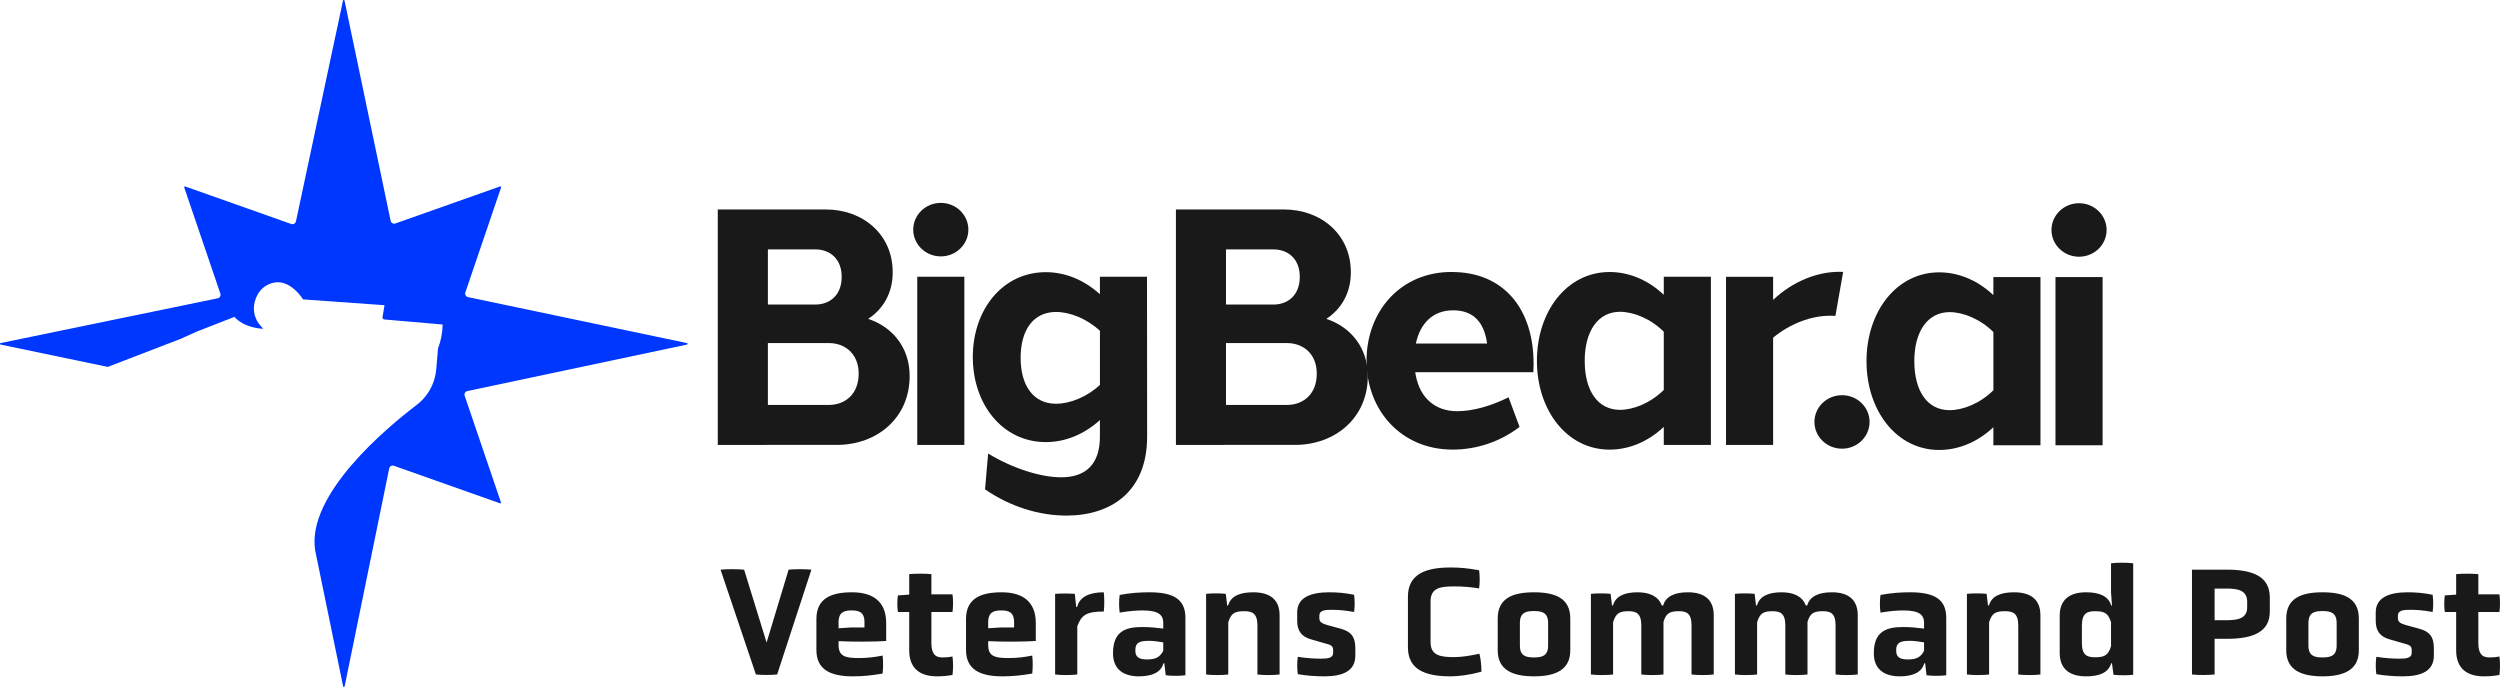
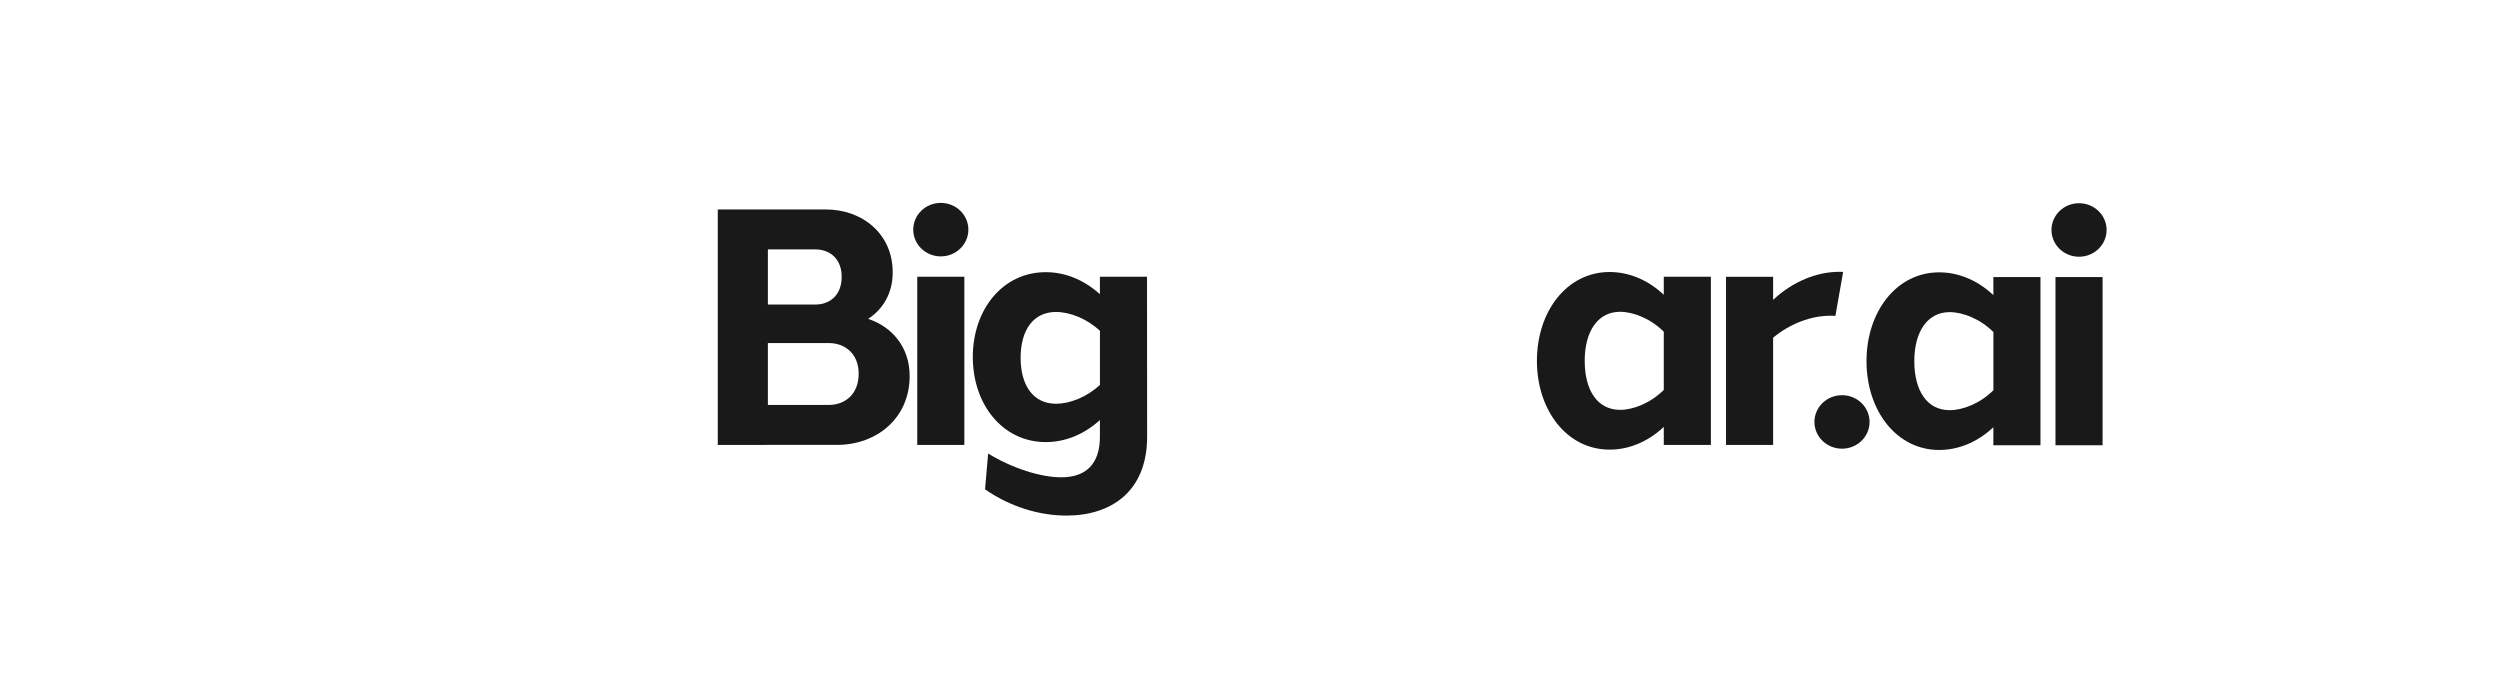
<svg xmlns="http://www.w3.org/2000/svg" id="a" viewBox="0 0 1929.643 530.206">
  <path d="M670.045,246.106c18.884,6.202,32.196,22.338,32.07,44.272,0,32.145-25.136,53.02-56.197,53.02h-53.223l-38.674.026v-181.753h83.35c28.767,0,51.861,19.363,51.659,48.735,0,15.833-7.463,28.288-18.934,35.7h-.051ZM592.695,235.063h36.633c11.623,0,20.321-7.69,20.321-21.279.101-13.513-8.597-21.279-20.321-21.279h-36.633v42.558ZM639.615,264.813h-46.92v47.751h46.92c13.135,0,23.144-8.773,23.144-24.001.101-14.926-9.908-23.775-23.144-23.775v.025Z" style="fill:#191919;" />
  <path d="M747.444,177.249c0,11.395-9.53,20.648-21.278,20.648s-21.279-9.253-21.279-20.648,9.53-20.649,21.279-20.649,21.278,9.253,21.278,20.649ZM707.988,343.42v-129.816h36.355v129.816h-36.355Z" style="fill:#191919;" />
  <path d="M885.426,336.996c0,42.608-27.985,60.811-61.87,60.962-21.203.101-43.97-6.857-63.231-20.27l2.369-27.632c18.809,11.471,40.592,18.354,56.425,18.354,19.287,0,29.926-10.463,29.851-31.54v-12.631c-12.606,11.345-27.002,16.993-41.777,16.993-33.204,0-56.323-28.918-56.323-65.652s23.119-65.526,56.323-65.5c14.422,0,28.918,5.445,41.777,16.992v-13.488h36.355l.101,123.412ZM848.995,297.061v-41.701c-9.909-9.278-23.019-14.547-33.91-14.572-17.396.025-27.305,13.765-27.305,35.372s9.909,35.473,27.305,35.473c10.891,0,24.128-5.345,33.91-14.572Z" style="fill:#191919;" />
-   <path d="M1023.67,246.106c18.88,6.202,32.19,22.338,32.07,44.272,0,32.145-25.14,53.02-56.2,53.02h-53.22l-38.679.026v-181.753h83.349c28.77,0,51.86,19.363,51.66,48.735,0,15.833-7.46,28.288-18.93,35.7h-.05ZM946.29,235.063h36.63c11.63,0,20.32-7.69,20.32-21.279.1-13.513-8.59-21.279-20.32-21.279h-36.63v42.558ZM993.21,264.813h-46.92v47.751h46.92c13.14,0,23.14-8.773,23.14-24.001.11-14.926-9.9-23.775-23.14-23.775v.025Z" style="fill:#191919;" />
-   <path d="M1120.63,209.951c40.06,0,63.25,28.489,63.08,71.274,0,2.017-.08,4.034-.2,6.051h-91.14c.1.706.2,1.386.32,2.067,3.23,17.875,15.16,28.061,32.02,28.036,12.36-.026,25.92-3.959,39.69-10.715l8.47,22.842c-14.7,11.294-32.93,17.522-51.59,17.522-40.06,0-66.51-30.633-66.51-68.551,0-38.171,26.17-68.677,65.83-68.551l.03.025ZM1092.87,265.14h54.96c-2.22-15.632-9.76-25.616-26.34-25.616-15.43,0-25.39,10.085-28.62,25.616Z" style="fill:#191919;" />
  <path d="M1320.56,343.421h-36.36v-13.917c-12.98,12.203-27.85,17.548-41.82,17.548-32.98,0-56.1-30.38-56.1-68.551s23.12-68.551,56.1-68.551c13.97,0,28.84,5.37,41.82,17.572v-13.917h36.36v129.816ZM1284.2,300.965v-44.928c-10.23-10.186-23.49-15.354-33.78-15.379-16.97,0-27.25,14.9-27.25,37.843s9.9,37.818,27.25,37.843c10.26,0,23.52-5.194,33.78-15.379Z" style="fill:#191919;" />
  <path d="M1419.17,209.777c1.16,0,2.31.025,3.47.101l-5.97,33.96c-1.31-.126-2.7-.176-4.14-.126-14.24,0-30.4,5.774-43.94,16.917v82.821h-36.36v-129.816h36.36v17.85c15.05-14.27,34.06-21.657,50.6-21.657l-.02-.05Z" style="fill:#191919;" />
  <path d="M1574.95,343.677h-36.36v-13.917c-12.98,12.203-27.86,17.548-41.82,17.548-32.98,0-56.1-30.381-56.1-68.551s23.12-68.551,56.1-68.551c13.96,0,28.84,5.37,41.82,17.572v-13.917h36.36v129.816ZM1538.62,301.22v-44.927c-10.24-10.186-23.5-15.354-33.79-15.379-16.96,0-27.25,14.9-27.25,37.843s9.91,37.817,27.25,37.843c10.27,0,23.53-5.194,33.79-15.38Z" style="fill:#191919;" />
  <path d="M1421.76,346.321c11.75,0,21.28-9.245,21.28-20.649s-9.53-20.648-21.28-20.648-21.28,9.245-21.28,20.648,9.53,20.649,21.28,20.649Z" style="fill:#191919;" />
  <path d="M1604.72,198.154c11.75,0,21.28-9.245,21.28-20.649s-9.53-20.648-21.28-20.648-21.28,9.245-21.28,20.648,9.53,20.649,21.28,20.649Z" style="fill:#191919;" />
  <path d="M1622.9,213.86h-36.36v129.816h36.36v-129.816Z" style="fill:#191919;" />
-   <path d="M530.143,264.788l-168.92-35.473c-1.614-.353-2.597-2.017-2.042-3.605l27.607-81.107c.151-.454-.277-.882-.731-.731l-80.905,28.615c-1.589.555-3.278-.403-3.631-2.042L265.922.492c-.126-.655-1.059-.655-1.185,0l-36.305,170.357c-.353,1.638-2.042,2.596-3.63,2.042l-81.889-28.969c-.453-.151-.882.278-.731.732l27.91,81.989c.529,1.563-.429,3.252-2.067,3.605L.492,264.788c-.656.126-.656,1.059,0,1.185l82.669,17.22,56.223-21.632,12.53-5.648,29.044-11.32c7.06,7.866,18.607,9.026,22.262,9.177-2.899-3.101-4.84-5.47-5.521-7.664-1.941-4.135-1.715-7.437-1.715-8.673.152-4.916,2.698-15.177,13.388-18.757,14.194-4.765,24.506,12.404,24.506,12.404l62.903,4.488-1.537,9.227c-.152.882.479,1.714,1.386,1.79l45.003,3.883c-.075,6.227-1.26,12.404-3.454,18.228l-.1.252-1.337,15.959c-.378,4.387-1.487,8.698-3.277,12.707-2.673,5.925-6.782,11.093-11.976,15.026-22.438,17.043-85.166,69.03-78.207,112.294l21.556,104.78c.126.656,1.059.656,1.185,0l34.389-168.163c.328-1.639,2.042-2.622,3.631-2.042l81.888,28.968c.453.152.882-.277.731-.731l-28.011-82.291c-.529-1.563.429-3.253,2.043-3.605l169.449-35.877c.655-.126.655-1.059,0-1.185Z" style="fill:#0037ff;" />
-   <path d="M583.445,520.603l-27.291-80.913c5.028-.479,13.167-.479,18.194,0l17.356,56.256,16.996-56.256c5.027-.479,12.807-.479,17.595,0l-26.452,80.913c-5.147.479-11.371.479-16.398,0ZM684.005,480.984v13.765c-8.019.599-26.452.718-36.746.12v2.992c0,8.498,4.908,10.054,15.201,10.054,7.062,0,12.089-.598,18.792-1.915.479,4.07.479,9.815,0,13.885-8.378,1.436-15.081,2.154-22.981,2.154-17.236,0-28.128-5.147-28.128-20.348v-23.938c0-15.92,11.491-20.588,27.41-20.588,15.799,0,26.452,6.703,26.452,23.819ZM667.248,484.335v-4.07c0-8.139-4.668-9.097-9.935-9.097s-10.054.958-10.054,9.097v4.668l9.217-.598h10.772ZM735.18,472.366h-16.278v23.7c0,10.653,4.668,11.371,9.096,11.371,2.514,0,5.027-.24,7.182-.718.598,4.069.598,10.173,0,14.243-3.83.718-7.541,1.077-11.97,1.077-11.251,0-21.425-4.548-21.425-20.108v-29.565h-8.737c-.599-4.069-.599-8.737,0-12.807l8.737-.598v-15.8c4.309-.479,12.927-.479,17.117,0v15.56h16.278c.598,4.07.598,9.576,0,13.645ZM799.491,480.984v13.765c-8.02.599-26.452.718-36.746.12v2.992c0,8.498,4.907,10.054,15.201,10.054,7.062,0,12.089-.598,18.792-1.915.479,4.07.479,9.815,0,13.885-8.379,1.436-15.081,2.154-22.981,2.154-17.236,0-28.128-5.147-28.128-20.348v-23.938c0-15.92,11.49-20.588,27.41-20.588,15.799,0,26.452,6.703,26.452,23.819ZM782.734,484.335v-4.07c0-8.139-4.668-9.097-9.935-9.097s-10.054.958-10.054,9.097v4.668l9.216-.598h10.773ZM814.398,520.603v-62.241c5.028-.359,10.055-.359,15.202,0l1.077,10.174h.718c1.915-8.019,9.695-11.371,20.587-11.371.479,4.07.479,10.773,0,14.842-13.525,0-17.236,2.753-20.467,11.371v37.225c-4.19.598-13.047.598-17.117,0ZM899.77,521.201l-1.077-9.216h-.718c-1.916,7.301-9.337,10.054-18.912,10.054-11.251,0-19.989-4.907-19.989-17.834,0-16.637,9.336-20.228,22.503-20.228,5.865,0,10.413.478,16.278,1.197v-4.429c0-6.104-3.591-9.576-15.919-9.576-4.788,0-10.653.479-17.715,1.676-.599-4.309-.599-9.336,0-13.645,8.379-1.556,15.56-2.035,22.861-2.035,18.433,0,27.888,5.147,27.888,19.75v44.286c-3.95.599-11.25.599-15.2,0ZM897.855,502.29v-6.464c-3.83-.718-7.9-1.197-10.653-1.197-6.942,0-10.892.838-10.892,7.421,0,6.105,4.189,6.943,9.336,6.943,6.464,0,9.815-1.915,12.209-6.703ZM970.55,520.603v-37.823c0-9.695-4.3-11.012-10.41-11.012-7.42,0-9.93,1.795-12.09,8.498v40.337c-4.19.598-13.04.598-17.11,0v-62.241c3.95-.479,11.25-.479,15.2,0l1.07,8.977h.72c2.16-7.54,9.46-10.174,19.39-10.174,11.61,0,20.35,4.549,20.35,17.715v45.723c-4.31.598-12.93.598-17.12,0ZM1046.12,500.135v5.865c0,11.611-9.1,16.039-23.94,16.039-6.34,0-13.64-.478-20.47-1.675-.59-4.309-.59-9.217,0-13.406,6.47,1.077,12.93,1.436,17.96,1.436,4.79,0,9.33-.359,9.33-4.428v-2.275c0-3.471-2.39-4.069-6.46-5.146l-10.77-3.112c-6.82-1.916-10.53-6.225-10.53-14.124v-6.584c0-11.131,9.57-15.56,24.77-15.56,5.99,0,12.21.479,19.15,1.915.6,4.309.6,9.097,0,13.286-7.3-1.316-11.97-1.675-17.23-1.675-5.15,0-9.58.359-9.58,4.428v2.275c0,2.992,2.75,4.069,6.47,5.146l10.05,2.753c7.42,2.035,11.25,5.746,11.25,14.842ZM1086.72,499.657v-39.14c0-16.997,13.04-22.503,32.91-22.503,7.07,0,13.89.599,22.03,2.155.6,4.069.6,10.054,0,14.004-6.71-1.077-12.69-1.556-19.15-1.556-10.18,0-18.32.838-18.32,11.491v31.599c0,10.533,8.14,11.49,18.32,11.49,6.34,0,13.28-1.316,19.39-2.633,1.07,4.189,1.55,9.216,1.55,13.885-8.62,2.393-17.35,3.59-23.82,3.59-19.87,0-32.91-5.386-32.91-22.382ZM1212.04,477.394v24.656c0,14.842-11.25,19.989-28.01,19.989s-28.01-5.147-28.01-19.989v-24.656c0-15.441,11.26-20.229,28.01-20.229s28.01,4.788,28.01,20.229ZM1194.92,498.34v-17.475c0-8.259-5.02-9.217-10.89-9.217-5.98,0-10.89.958-10.89,9.217v17.475c0,8.139,4.91,9.097,10.89,9.097,5.87,0,10.89-.958,10.89-9.097ZM1305.63,520.603v-37.823c0-9.815-4.19-11.012-9.93-11.012-6.95,0-9.82,1.676-11.73,8.259v40.576c-4.31.598-12.93.598-17.12,0v-37.823c0-9.695-4.19-11.012-10.05-11.012-6.95,0-9.7,1.795-11.73,8.498v40.337c-4.19.598-13.05.598-17.12,0v-62.241c3.95-.479,11.25-.479,15.2,0l1.08,8.977h.72c2.15-7.54,9.45-10.174,19.03-10.174,8.74,0,15.92,2.753,18.67,10.174h1.08c2.15-7.54,9.57-10.174,19.03-10.174,11.37,0,19.99,4.549,19.99,17.715v45.723c-4.19.598-12.93.598-17.12,0ZM1416.79,520.603v-37.823c0-9.815-4.19-11.012-9.93-11.012-6.95,0-9.82,1.676-11.73,8.259v40.576c-4.31.598-12.93.598-17.12,0v-37.823c0-9.695-4.19-11.012-10.05-11.012-6.95,0-9.7,1.795-11.73,8.498v40.337c-4.19.598-13.05.598-17.12,0v-62.241c3.95-.479,11.25-.479,15.2,0l1.08,8.977h.72c2.15-7.54,9.45-10.174,19.03-10.174,8.74,0,15.92,2.753,18.67,10.174h1.08c2.15-7.54,9.57-10.174,19.03-10.174,11.37,0,19.99,4.549,19.99,17.715v45.723c-4.19.598-12.93.598-17.12,0ZM1487.02,521.201l-1.08-9.216h-.72c-1.91,7.301-9.33,10.054-18.91,10.054-11.25,0-19.99-4.907-19.99-17.834,0-16.637,9.34-20.228,22.5-20.228,5.87,0,10.42.478,16.28,1.197v-4.429c0-6.104-3.59-9.576-15.92-9.576-4.78,0-10.65.479-17.71,1.676-.6-4.309-.6-9.336,0-13.645,8.38-1.556,15.56-2.035,22.86-2.035,18.43,0,27.89,5.147,27.89,19.75v44.286c-3.95.599-11.25.599-15.2,0ZM1485.1,502.29v-6.464c-3.83-.718-7.9-1.197-10.65-1.197-6.94,0-10.89.838-10.89,7.421,0,6.105,4.19,6.943,9.33,6.943,6.47,0,9.82-1.915,12.21-6.703ZM1557.8,520.603v-37.823c0-9.695-4.31-11.012-10.41-11.012-7.42,0-9.94,1.795-12.09,8.498v40.337c-4.19.598-13.05.598-17.12,0v-62.241c3.95-.479,11.25-.479,15.2,0l1.08,8.977h.72c2.15-7.54,9.46-10.174,19.39-10.174,11.61,0,20.35,4.549,20.35,17.715v45.723c-4.31.598-12.93.598-17.12,0ZM1631.33,520.842l-1.19-8.857h-.6c-2.28,7.541-9.58,10.054-19.39,10.054-11.61,0-20.35-4.787-20.35-18.073v-28.727c0-13.286,8.74-18.074,20.35-18.074,9.81,0,17.11,2.634,19.39,10.174h.6l-.72-10.174v-22.382c4.07-.599,12.93-.599,17.11,0v86.059c-3.95.479-11.25.479-15.2,0ZM1629.42,498.819v-18.553c-2.16-6.703-4.67-8.498-12.21-8.498-5.99,0-10.29,1.317-10.29,11.131v13.406c0,9.695,4.3,11.012,10.29,11.012,7.54,0,10.05-1.795,12.21-8.498ZM1751.97,461.115v10.892c0,15.68-12.69,21.066-33.15,21.066h-9.46v27.53c-4.91.479-12.21.598-17.47,0v-80.913h26.93c20.46,0,33.15,5.506,33.15,21.425ZM1734.5,468.775v-4.309c0-8.738-7.07-10.174-15.68-10.174h-9.46v24.417h9.46c8.61,0,15.68-1.436,15.68-9.934ZM1820.68,477.394v24.656c0,14.842-11.25,19.989-28.01,19.989s-28.01-5.147-28.01-19.989v-24.656c0-15.441,11.25-20.229,28.01-20.229s28.01,4.788,28.01,20.229ZM1803.56,498.34v-17.475c0-8.259-5.02-9.217-10.89-9.217-5.98,0-10.89.958-10.89,9.217v17.475c0,8.139,4.91,9.097,10.89,9.097,5.87,0,10.89-.958,10.89-9.097ZM1878.6,500.135v5.865c0,11.611-9.1,16.039-23.94,16.039-6.34,0-13.64-.478-20.47-1.675-.59-4.309-.59-9.217,0-13.406,6.47,1.077,12.93,1.436,17.96,1.436,4.79,0,9.33-.359,9.33-4.428v-2.275c0-3.471-2.39-4.069-6.46-5.146l-10.77-3.112c-6.82-1.916-10.53-6.225-10.53-14.124v-6.584c0-11.131,9.57-15.56,24.77-15.56,5.99,0,12.21.479,19.15,1.915.6,4.309.6,9.097,0,13.286-7.3-1.316-11.97-1.675-17.23-1.675-5.15,0-9.58.359-9.58,4.428v2.275c0,2.992,2.75,4.069,6.46,5.146l10.06,2.753c7.42,2.035,11.25,5.746,11.25,14.842ZM1929.2,472.366h-16.28v23.7c0,10.653,4.66,11.371,9.09,11.371,2.52,0,5.03-.24,7.19-.718.59,4.069.59,10.173,0,14.243-3.84.718-7.55,1.077-11.97,1.077-11.26,0-21.43-4.548-21.43-20.108v-29.565h-8.74c-.6-4.069-.6-8.737,0-12.807l8.74-.598v-15.8c4.31-.479,12.93-.479,17.12,0v15.56h16.28c.59,4.07.59,9.576,0,13.645Z" style="fill:#191919;" />
</svg>